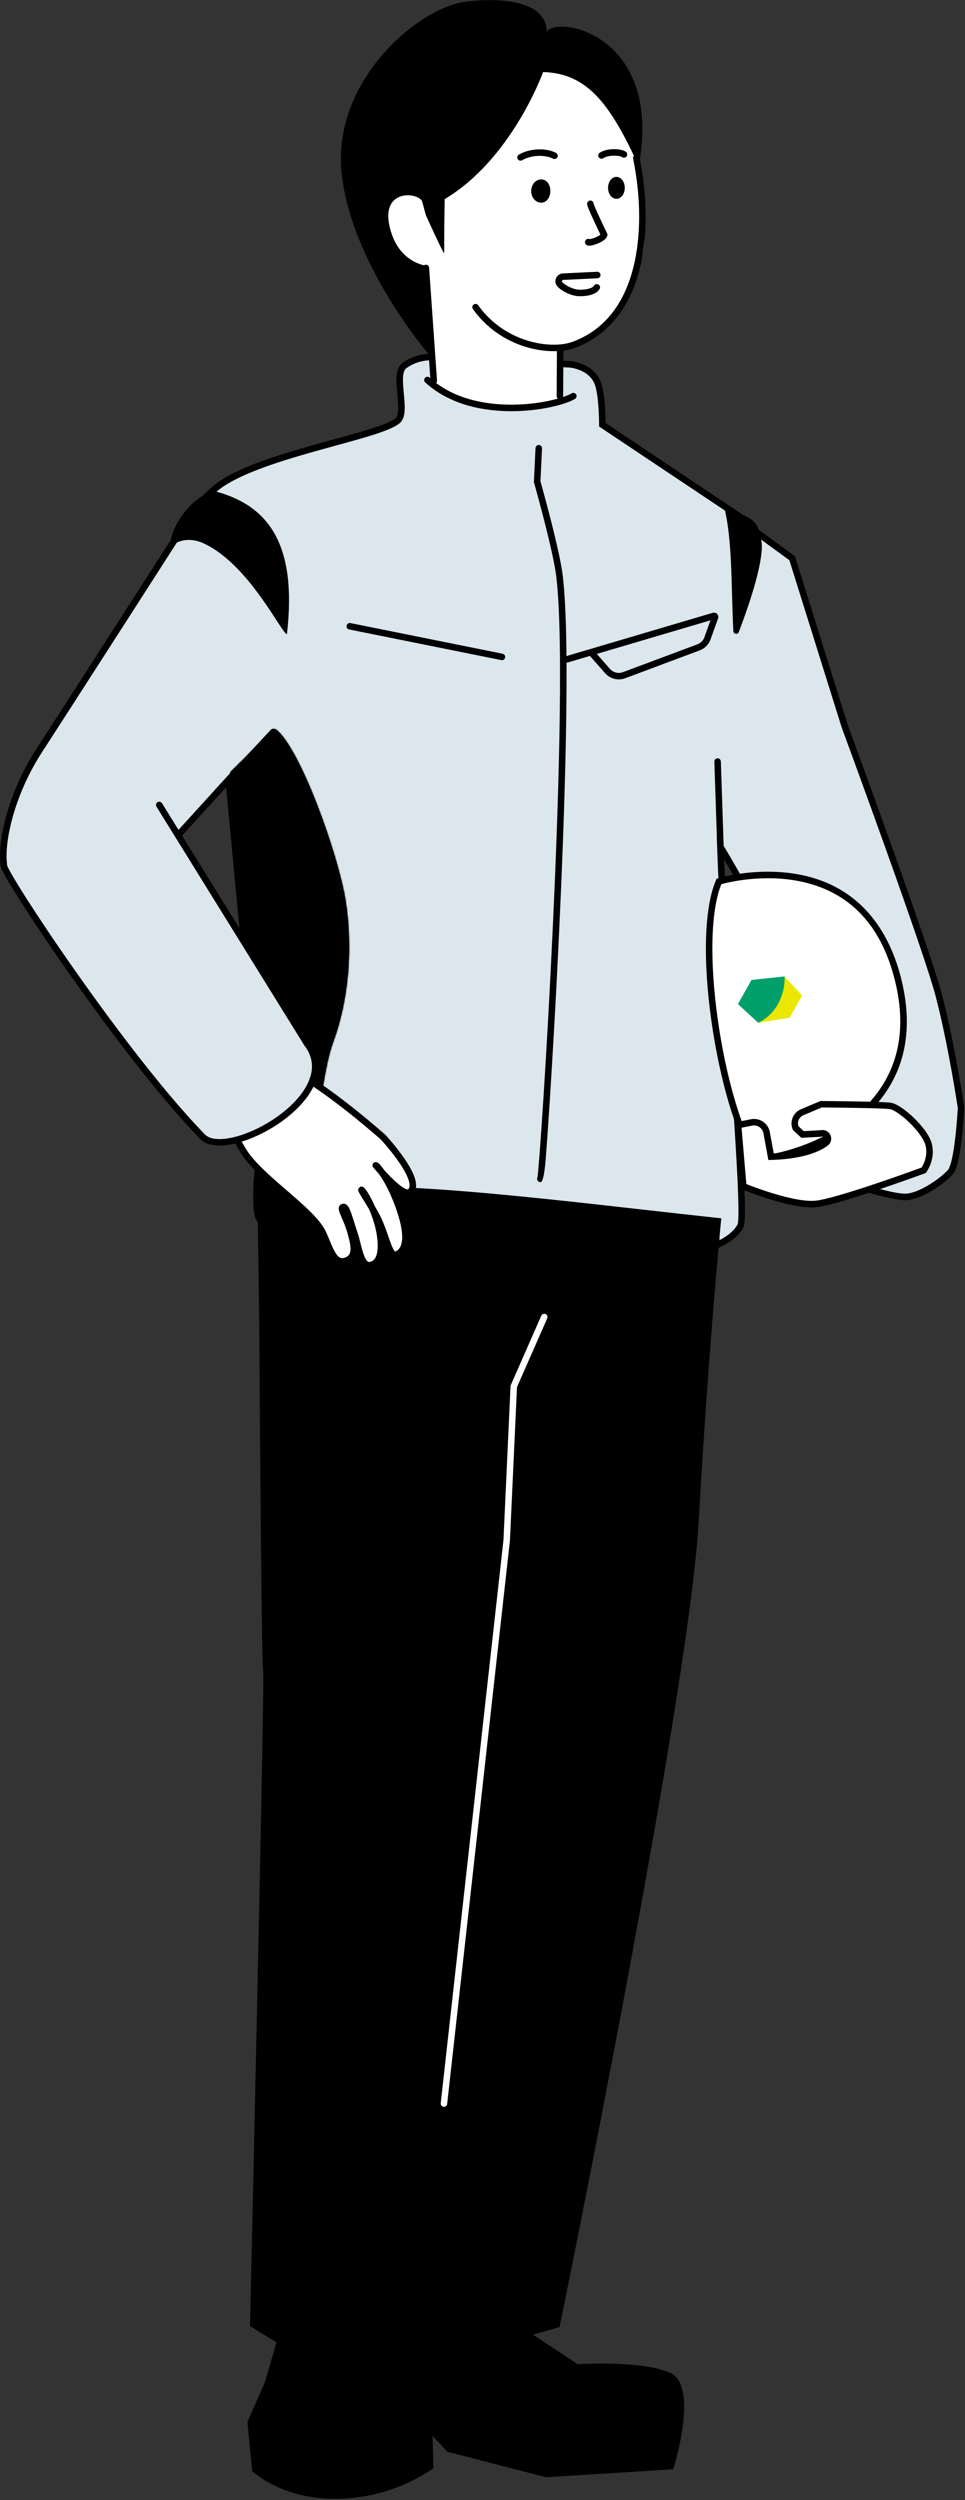
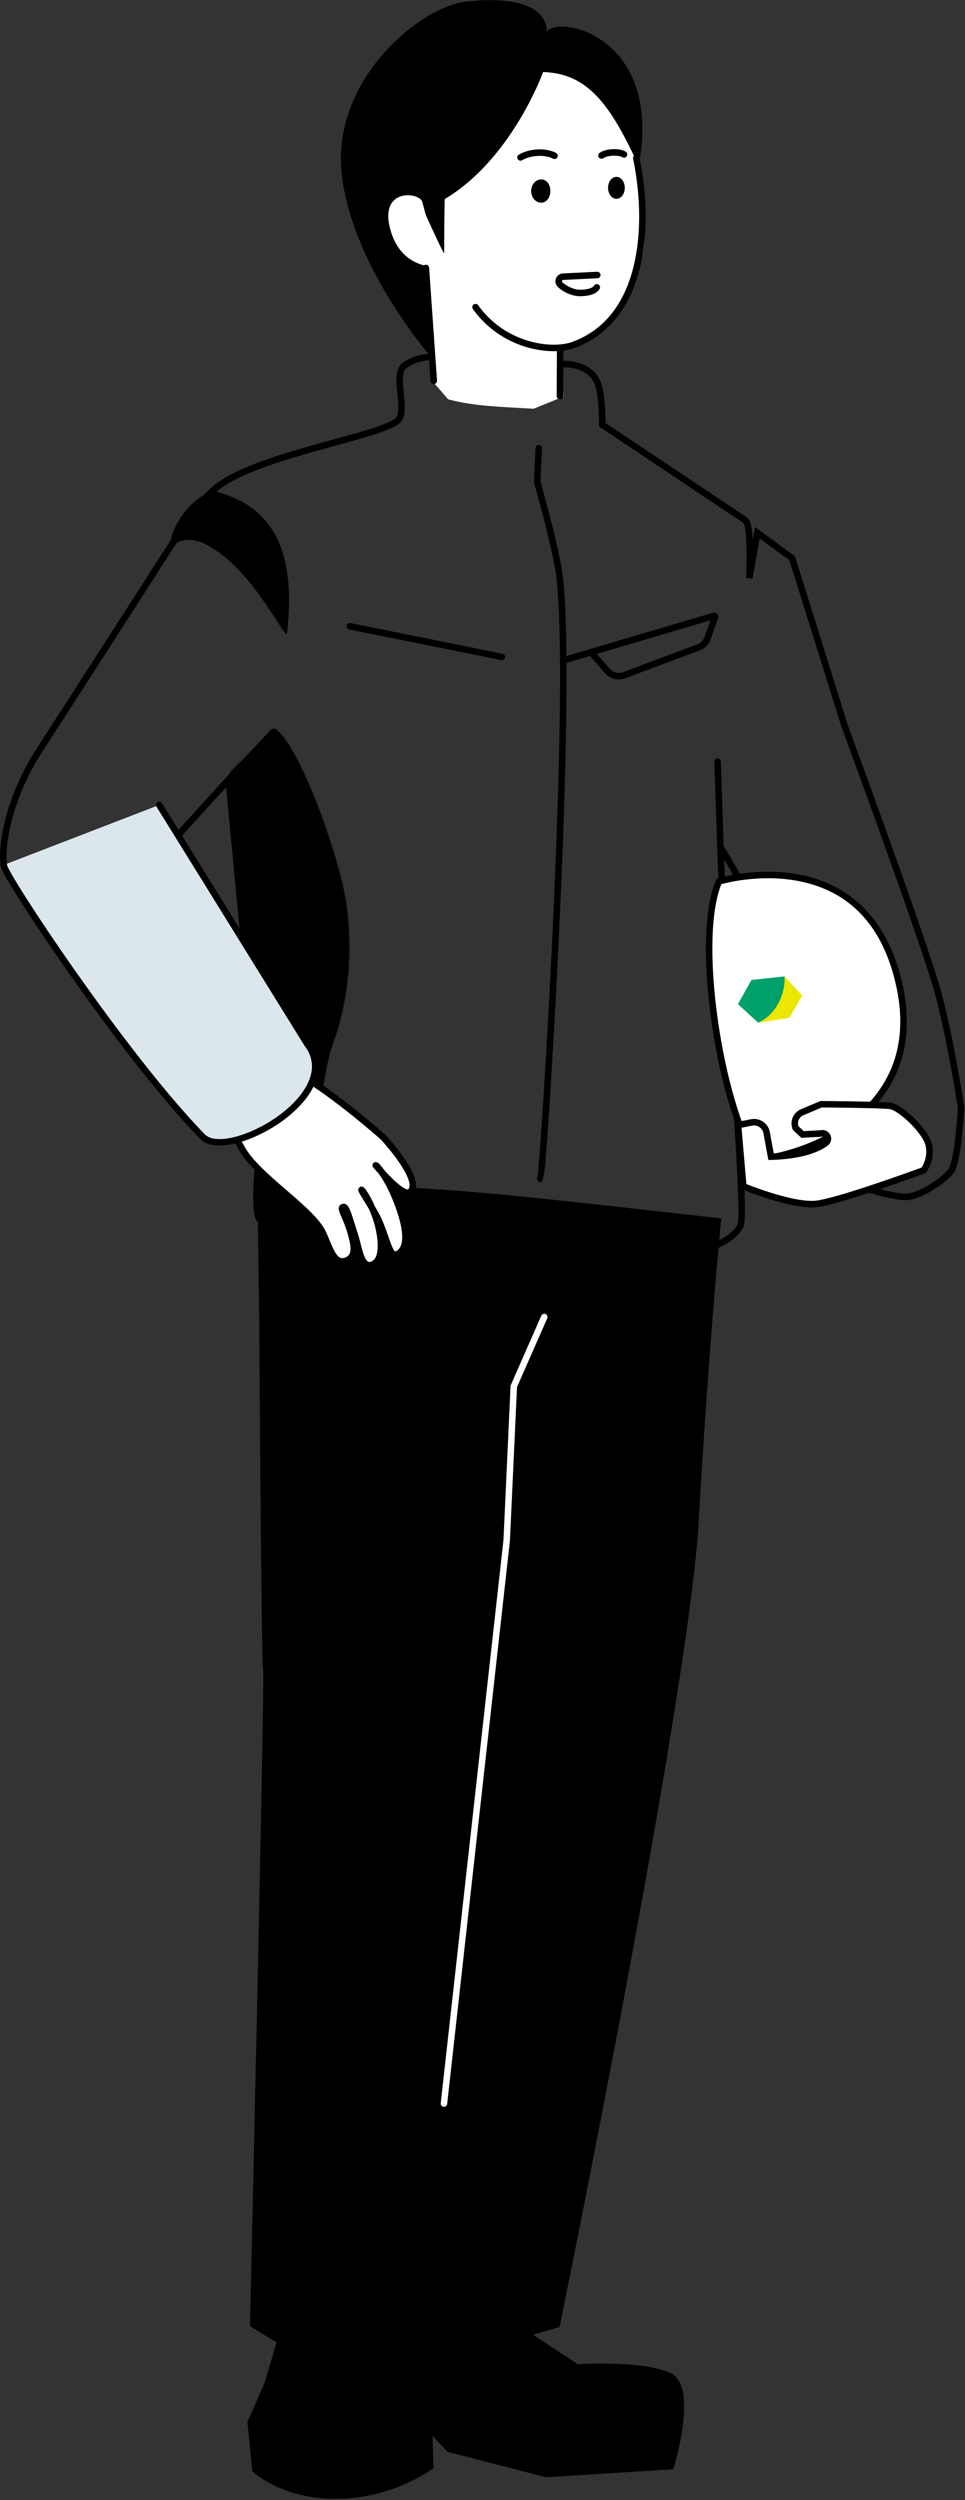
<svg xmlns="http://www.w3.org/2000/svg" width="725" height="1877" viewBox="0 0 725 1877" fill="none">
  <rect x="0" y="0" width="725" height="1877" fill="#333333" stroke="none" />
-   <path d="M2.854 648.98C1.69 639.852 3.219 626.353 7.635 611.12C12.051 595.898 19.365 578.942 29.794 562.944C39.048 548.75 66.137 506.656 90.921 468.111C115.705 429.566 138.161 394.569 138.161 394.569L138.606 394.889L139.051 395.208C140.489 390.005 143.946 384.848 148.02 380.135C152.093 375.422 156.772 371.132 160.674 367.663C175.12 354.781 206.214 344.888 235.413 336.661C264.625 328.434 291.942 321.895 298.856 315.711C302.645 312.322 301.721 303.684 300.91 295.069C300.1 286.465 299.404 277.885 303.638 274.633C307.814 271.426 312.412 269.783 315.961 268.939C319.51 268.094 322.02 268.06 322.02 268.06L375.034 270.776L428.047 273.492C428.047 273.492 432.304 273.777 437.119 275.865C441.934 277.953 447.308 281.833 449.556 289.021C451.051 293.802 451.793 301.265 452.169 307.541C452.546 313.817 452.546 318.894 452.546 318.894L506.039 354.598L559.532 390.302C561.335 390.964 562.442 395.722 562.966 403.39C563.503 411.058 563.457 421.647 563.001 433.936L566.002 416.957L569.003 399.978L582.079 409.517L595.156 419.057L614.896 482.123L634.636 545.189C634.636 545.189 649.881 586.507 666.324 632.378C682.766 678.249 700.407 728.649 705.211 746.815C710.003 764.981 714.225 786.193 717.238 802.864C720.25 819.535 722.065 831.664 722.065 831.664C722.065 831.664 721.528 842.139 720.262 853.424C718.984 864.709 716.975 876.805 714.009 880.057C711.042 883.309 705.747 887.61 699.837 891.262C693.926 894.913 687.388 897.903 681.922 898.53C676.456 899.147 664.977 896.419 654.867 893.533C644.758 890.646 636.006 887.599 636.006 887.599L633.769 842.504L631.533 797.41C631.533 797.41 614.063 765.391 594.049 729.163C574.035 692.945 551.464 652.529 541.275 635.744C542.541 678.568 547.573 747.294 551.658 806.538C555.743 865.771 558.87 915.521 556.325 920.37C553.781 925.22 549.114 928.894 545.086 931.347C541.058 933.801 537.658 935.056 537.658 935.056C537.658 935.056 538 932.945 538.114 930.606C538.228 928.266 538.114 925.711 537.213 924.798C531.747 919.366 505.183 916.274 471.179 914.266C437.187 912.257 395.755 911.333 360.588 910.215C310.199 908.606 269.269 910.352 240.742 912.303C212.204 914.243 196.07 916.399 195.271 915.601C192.966 913.284 192.327 903.893 192.806 891.878C193.297 879.863 194.917 865.223 197.131 852.374L184.454 718.836L171.776 585.298L152.823 606.111L133.87 626.924" fill="#DBE7ED" />
  <path d="M534.553 938.798L535.226 934.668C535.226 934.668 535.546 932.66 535.66 930.492C535.819 927.262 535.374 926.418 535.363 926.407C532.533 923.622 518.977 919.549 471.019 916.719C444.683 915.167 414.319 914.277 384.948 913.41C376.584 913.159 368.38 912.919 360.495 912.668C320.205 911.379 279.971 912.086 240.889 914.745C228.041 915.624 217.703 916.536 210.161 917.21C195.213 918.533 194.734 918.545 193.524 917.324C192.52 916.32 189.485 913.25 190.352 891.775C190.831 879.943 192.44 865.2 194.654 852.283L169.858 591.026L135.684 628.567C134.771 629.571 133.23 629.639 132.226 628.727C131.222 627.814 131.154 626.273 132.067 625.269L173.681 579.547L199.583 852.454L199.526 852.774C197.312 865.577 195.703 880.228 195.236 891.958C194.631 907.02 196 911.881 196.662 913.307C198.647 913.296 203.839 912.839 209.716 912.314C217.281 911.641 227.653 910.728 240.547 909.838C279.788 907.168 320.193 906.461 360.644 907.75C368.529 908.001 376.733 908.241 385.085 908.492C414.49 909.359 444.888 910.249 471.292 911.812C524.352 914.95 535.295 919.469 538.9 923.052C540.224 924.364 540.726 926.726 540.521 930.708C540.521 930.822 540.509 930.948 540.498 931.062C541.479 930.56 542.597 929.955 543.773 929.236C547.184 927.16 551.76 923.725 554.122 919.206C556.553 913.638 551.943 846.681 549.181 806.675L547.55 783.112C543.784 729.014 539.904 673.08 538.798 635.79L538.524 626.524L543.339 634.443C553.905 651.833 577.902 694.885 596.17 727.953C615.956 763.76 633.483 795.892 633.654 796.212L633.916 796.702L638.344 885.796C641.288 886.789 648.066 889.025 655.517 891.159C671.845 895.826 678.726 896.408 681.624 896.077C686.131 895.564 692.133 893.11 698.523 889.162C703.909 885.842 709.135 881.711 712.17 878.391C713.129 877.341 715.582 872.8 717.807 853.139C718.948 843.006 719.496 833.41 719.587 831.778C719.313 829.987 717.545 818.451 714.806 803.297C712.056 788.133 707.754 766.122 702.825 747.443C698.923 732.643 685.492 693.139 664.006 633.211C647.758 587.888 632.479 546.456 632.319 546.045L593.044 420.574L570.713 404.28L565.396 434.37L560.546 433.856C561.037 421.031 561.025 410.841 560.523 403.572C559.93 395.003 558.8 392.949 558.492 392.538L558.173 392.344L450.103 320.218V318.906C450.103 318.906 450.103 313.817 449.738 307.701C449.259 299.69 448.391 293.494 447.239 289.763C445.596 284.503 441.864 280.589 436.159 278.113C431.823 276.241 427.932 275.945 427.898 275.945L321.905 270.513C321.905 270.513 319.668 270.582 316.53 271.324C313.518 272.031 309.102 273.526 305.131 276.572C301.856 279.083 302.689 287.823 303.34 294.841L303.397 295.491C304.264 304.7 305.086 313.406 300.476 317.525C294.394 322.968 275.521 328.148 251.638 334.698C246.583 336.09 241.357 337.516 236.063 339.011C207.445 347.067 176.294 356.994 162.282 369.489C158.094 373.22 153.701 377.282 149.856 381.733C145.406 386.89 142.564 391.637 141.4 395.859L140.453 399.271L138.81 398.061C133.527 406.288 114.095 436.561 92.974 469.412C60.077 520.588 39.504 552.492 31.847 564.257C19.809 582.719 13.316 600.291 9.984 611.782C5.831 626.079 4.119 639.521 5.283 648.65C5.454 649.985 4.507 651.217 3.161 651.388C1.814 651.559 0.594 650.612 0.422 649.266C-0.821 639.498 0.947 625.338 5.283 610.424C10.201 593.491 17.96 576.603 27.751 561.587C35.407 549.834 55.969 517.93 88.866 466.764C113.65 428.219 136.106 393.234 136.106 393.234L137.509 391.044L137.829 391.283C139.495 387.278 142.245 383.068 146.159 378.538C150.187 373.871 154.728 369.683 159.03 365.838C173.749 352.715 204.113 342.925 234.739 334.31C240.034 332.815 245.271 331.378 250.337 329.997C271.755 324.12 291.975 318.575 297.212 313.897C299.985 311.42 299.209 303.205 298.524 295.97L298.467 295.309C297.657 286.659 296.733 276.858 302.142 272.704C306.809 269.121 311.921 267.398 315.401 266.577C319.166 265.687 321.871 265.641 321.985 265.63L428.183 271.072C428.411 271.084 432.953 271.415 438.099 273.64C445.071 276.664 449.841 281.73 451.906 288.314C453.207 292.467 454.12 298.892 454.622 307.415C454.884 311.865 454.964 315.677 454.987 317.594L560.717 388.157C563.399 389.423 564.768 393.862 565.419 403.242C565.464 403.96 565.51 404.714 565.555 405.489L567.278 395.722L597.243 417.596L636.963 544.493C637.077 544.79 652.356 586.233 668.616 631.591C683.632 673.479 702.585 727.36 707.56 746.222C712.536 765.061 716.872 787.197 719.633 802.453C722.623 818.964 724.46 831.196 724.471 831.322L724.505 831.562V831.801C724.482 831.904 723.946 842.482 722.668 853.71C720.306 874.648 717.602 879.714 715.788 881.711C712.467 885.34 706.842 889.801 701.102 893.35C696.15 896.408 688.847 900.208 682.183 900.961C677.334 901.509 667.92 899.797 654.182 895.883C644.118 893.008 635.274 889.938 635.194 889.904L633.643 889.356L629.113 798.071C626.83 793.884 610.354 763.714 591.903 730.327C576.076 701.697 555.959 665.56 544.035 645.181C545.45 682.014 549.01 733.168 552.456 782.781L554.088 806.344C559.782 888.991 560.843 916.959 558.481 921.477C556.165 925.904 552.08 929.921 546.34 933.413C542.152 935.969 538.626 937.269 538.478 937.326L534.553 938.764V938.798Z" fill="black" />
  <path d="M383.752 1741.77L408.924 1758.37L434.096 1774.96C434.096 1774.96 445.7 1774.15 460.135 1774.52C474.581 1774.9 491.856 1776.47 503.198 1781.26C514.552 1786.04 515.191 1804.17 513 1821.11C510.809 1838.06 505.777 1853.8 505.777 1853.8L457.99 1856.79L410.202 1859.78L373.163 1850.22L336.124 1840.66L309.241 1811.98L282.357 1783.31L291.315 1751.64L300.272 1719.98L342.001 1730.87L383.729 1741.75L383.752 1741.77Z" fill="black" />
  <path d="M310.154 1740.61L311.946 1767.49L313.737 1794.38L319.111 1803.94L324.486 1813.5L325.079 1833.22L325.673 1852.94C304.666 1867.59 279.334 1875.43 254.893 1875.99C230.451 1876.55 206.911 1869.81 189.476 1855.33L187.684 1836.81L185.893 1818.29L192.465 1803.36L199.038 1788.42L204.412 1769.9L209.786 1751.38L259.959 1746.01L310.131 1740.63L310.154 1740.61Z" fill="black" />
  <path d="M539.222 916.81C539.222 916.81 536.871 940.544 533.596 980.664C530.322 1020.78 526.122 1077.3 522.403 1142.87C518.694 1208.43 492.655 1358.98 467.552 1493.15C442.448 1627.31 418.258 1745.08 418.258 1745.08L383.855 1754.97L349.452 1764.85L326.665 1757.95L303.878 1751.06L275.523 1765.46L247.167 1779.86L218.732 1762.43L190.297 1744.99C190.297 1744.99 193.092 1623.45 195.717 1501.41C198.341 1379.37 200.806 1256.84 200.156 1254.87C199.505 1252.91 198.775 1189.43 198.216 1125.96C197.657 1062.48 197.257 999.012 197.257 997.038C197.257 995.064 196.926 971.422 196.596 948.281C196.265 925.14 195.934 902.479 195.934 902.479C223.114 891.513 274.359 891.376 336.102 895.838C397.844 900.299 470.074 909.371 539.222 916.822V916.81Z" fill="black" />
  <path d="M247.043 1782.67L187.811 1746.35L187.845 1744.95C187.879 1743.73 190.663 1622.01 193.265 1501.36C197.51 1304.31 198.046 1258.67 197.749 1255.35C197.418 1253.63 196.791 1242.69 195.764 1125.99C195.205 1062.31 194.805 998.727 194.805 997.05C194.805 995.372 194.566 977.663 194.155 948.327L193.47 900.847L195.022 900.219C219.441 890.372 264.33 888.204 336.285 893.407C381.38 896.671 433.047 902.49 483.014 908.127C501.591 910.227 520.806 912.383 539.497 914.403L541.905 914.665L541.665 917.073C541.642 917.312 539.28 941.252 536.051 980.892C533.061 1017.47 528.702 1075.3 524.869 1143.04C521.023 1210.91 492.896 1371.16 469.972 1493.63C445.143 1626.28 420.918 1744.43 420.678 1745.61L420.382 1747.06L349.453 1767.41L304.119 1753.71L247.054 1782.68L247.043 1782.67ZM192.763 1743.66L247.271 1777.07L303.651 1748.44L349.487 1762.29L416.182 1743.14C419.035 1729.2 441.834 1617.35 465.168 1492.7C497.997 1317.27 516.961 1196.24 519.985 1142.73C523.819 1074.95 528.189 1017.08 531.179 980.459C533.837 947.95 535.903 925.985 536.576 918.967C518.638 917.027 500.267 914.951 482.478 912.954C432.557 907.328 380.947 901.509 335.943 898.257C266.293 893.225 222.476 895.085 198.422 904.122L199.05 948.235C199.301 965.488 199.7 994.768 199.7 997.027C199.7 998.704 200.1 1062.26 200.659 1125.92C201.606 1233.53 202.245 1252.56 202.53 1254.31C202.861 1256.1 203.124 1270.98 198.16 1501.46C195.718 1615.09 193.094 1729.7 192.774 1743.63L192.763 1743.66Z" fill="black" />
  <path d="M172.998 579.787L180.278 672.304L187.558 764.821L192.339 808.604L197.12 852.386C197.12 852.386 196.275 864.31 195.42 877.341C194.564 890.372 193.719 904.498 193.719 908.914C193.719 913.33 203.43 914.426 213.14 914.426C222.851 914.426 232.561 913.319 232.561 913.319C232.561 913.319 234.102 888.387 237.08 859.586C240.058 830.786 244.474 798.129 250.213 782.69C255.953 767.252 259.764 749.759 261.407 731.502C263.05 713.245 262.525 694.224 259.593 675.704C256.957 659.056 248.399 630.256 238.198 603.966C227.985 577.676 216.13 553.896 206.853 547.278C206.853 547.278 199.299 554.352 191.3 561.952C183.29 569.551 174.823 577.687 172.986 579.798L172.998 579.787Z" fill="black" />
  <mask id="mask0_10086_2226" style="mask-type:luminance" maskUnits="userSpaceOnUse" x="172" y="547" width="91" height="368">
    <path d="M172.998 579.787L180.278 672.304L187.558 764.821L192.339 808.604L197.12 852.386C197.12 852.386 196.275 864.31 195.42 877.341C194.564 890.372 193.719 904.498 193.719 908.914C193.719 913.33 203.43 914.426 213.14 914.426C222.851 914.426 232.561 913.319 232.561 913.319C232.561 913.319 234.102 888.387 237.08 859.586C240.058 830.786 244.474 798.129 250.213 782.69C255.953 767.252 259.764 749.759 261.407 731.502C263.05 713.245 262.525 694.224 259.593 675.704C256.957 659.056 248.399 630.256 238.198 603.966C227.985 577.676 216.13 553.896 206.853 547.278C206.853 547.278 199.299 554.352 191.3 561.952C183.29 569.551 174.823 577.687 172.986 579.798L172.998 579.787Z" fill="white" />
  </mask>
  <g mask="url(#mask0_10086_2226)">
    <path d="M2.856 648.98C4.362 660.813 43.718 713.074 83.677 762.151C123.626 811.228 164.168 857.11 168.036 856.163C168.492 856.049 171.003 857.475 175.784 857.738C180.565 858 187.605 857.11 197.145 852.374C194.919 865.211 193.299 879.863 192.82 891.878C192.329 903.893 192.98 913.273 195.285 915.601C196.083 916.399 212.218 914.254 240.756 912.303C269.294 910.352 310.224 908.617 360.601 910.215C395.769 911.333 437.189 912.257 471.193 914.266C505.197 916.274 531.761 919.355 537.226 924.798C538.139 925.699 538.253 928.266 538.128 930.606C538.002 932.945 537.671 935.056 537.671 935.056C537.671 935.056 541.072 933.812 545.1 931.347C549.128 928.883 553.806 925.22 556.339 920.37C558.884 915.521 555.757 865.771 551.672 806.538C547.587 747.306 542.555 678.568 541.288 635.744C551.49 652.529 574.048 692.945 594.062 729.163C614.077 765.38 631.546 797.41 631.546 797.41L633.783 842.504L636.019 887.599C636.019 887.599 644.76 890.646 654.881 893.533C664.991 896.419 676.47 899.158 681.936 898.53C687.401 897.914 693.939 894.913 699.85 891.262C705.761 887.61 711.055 883.297 714.022 880.057C716.989 876.805 719.009 864.709 720.275 853.424C721.553 842.139 722.078 831.664 722.078 831.664C722.078 831.664 720.264 819.535 717.251 802.864C714.239 786.193 710.017 764.981 705.225 746.815C700.432 728.649 682.78 678.249 666.337 632.378C649.895 586.519 634.65 545.189 634.65 545.189L614.944 488.057L595.238 430.924L584.078 425.013L572.919 419.102L567.978 426.519L563.037 433.936C563.505 421.647 563.539 411.058 563.003 403.39C562.467 395.722 561.371 390.952 559.568 390.302L506.075 354.598L452.582 318.894C452.582 318.894 452.582 313.817 452.206 307.541C451.829 301.265 451.088 293.802 449.593 289.021C447.345 281.821 441.971 277.942 437.155 275.865C432.34 273.788 428.084 273.492 428.084 273.492L375.07 270.776L322.056 268.06C322.056 268.06 319.546 268.094 315.997 268.939C312.449 269.783 307.85 271.415 303.674 274.633C299.429 277.885 300.137 286.465 300.947 295.069C301.757 303.673 302.681 312.322 298.893 315.711C291.978 321.895 263.109 328.491 232.358 336.775C201.606 345.047 168.972 355.009 154.514 367.891C150.623 371.36 147.486 375.594 144.964 380.249C142.442 384.916 140.525 390.005 139.087 395.208L138.642 394.889L138.197 394.569C138.197 394.569 115.73 429.566 90.957 468.111C66.174 506.656 39.085 548.75 29.831 562.944C19.401 578.953 12.087 595.898 7.671 611.12C3.255 626.342 1.738 639.852 2.89 648.98H2.856Z" fill="black" />
    <path d="M534.557 938.798L535.23 934.668C535.23 934.668 535.549 932.66 535.664 930.492C535.823 927.262 535.378 926.418 535.367 926.407C532.537 923.622 518.981 919.549 471.023 916.719C444.687 915.167 414.323 914.277 384.952 913.41C376.588 913.159 368.384 912.919 360.499 912.668C320.209 911.379 279.975 912.086 240.893 914.745C228.045 915.624 217.707 916.536 210.165 917.21C195.217 918.533 194.737 918.545 193.528 917.324C192.524 916.32 189.489 913.25 190.356 891.775C190.789 881.209 192.113 868.338 193.973 856.505C187.355 859.255 181.193 860.499 175.636 860.179C172.019 859.974 169.589 859.175 168.276 858.742C168.174 858.707 168.082 858.673 168.002 858.65C165.971 858.844 161.681 856.562 137.548 829.542C121.858 811.958 101.524 787.962 81.761 763.691C63.196 740.881 2.446 665.206 0.426 649.288C-0.817 639.521 0.951 625.36 5.287 610.447C10.205 593.513 17.964 576.626 27.755 561.609C37.362 546.867 66.288 501.909 88.87 466.787C113.654 428.242 136.11 393.257 136.11 393.257L137.513 391.066L137.696 391.203C139.111 386.776 140.811 382.714 142.774 379.097C145.581 373.916 148.97 369.535 152.849 366.077C167.58 352.944 199.439 343.108 231.685 334.424C237.265 332.918 242.776 331.48 248.116 330.077C270.686 324.155 292.002 318.563 297.228 313.897C300 311.42 299.224 303.205 298.54 295.97L298.483 295.309C297.673 286.659 296.748 276.858 302.157 272.704C306.824 269.121 311.936 267.398 315.416 266.577C319.182 265.687 321.886 265.641 322 265.63L428.199 271.072C428.427 271.084 432.968 271.415 438.114 273.64C445.086 276.664 449.856 281.73 451.921 288.314C453.222 292.467 454.135 298.892 454.637 307.415C454.899 311.865 454.979 315.677 455.002 317.594L560.733 388.157C563.414 389.423 564.783 393.862 565.434 403.242C565.833 408.97 565.925 416.432 565.731 425.492L572.109 415.93L597.247 429.235L636.967 544.414C637.104 544.779 652.383 586.222 668.643 631.568C683.659 673.456 702.612 727.337 707.587 746.199C712.562 765.038 716.898 787.174 719.66 802.43C722.649 818.941 724.486 831.174 724.498 831.299L724.532 831.539V831.778C724.509 831.881 723.973 842.459 722.695 853.687C720.333 874.625 717.629 879.691 715.814 881.688C712.494 885.317 706.868 889.778 701.129 893.327C696.177 896.385 688.874 900.185 682.21 900.938C677.361 901.486 667.947 899.774 654.208 895.86C644.144 892.985 635.301 889.915 635.221 889.881L633.669 889.333L629.139 798.049C626.857 793.861 610.38 763.691 591.929 730.304C576.103 701.675 555.986 665.537 544.062 645.158C545.477 681.991 549.037 733.145 552.483 782.758L554.115 806.321C559.808 888.968 560.87 916.936 558.508 921.454C556.191 925.882 552.106 929.898 546.367 933.39C542.179 935.946 538.653 937.247 538.505 937.304L534.58 938.741L534.557 938.798ZM321.372 907.157C334.438 907.157 347.548 907.362 360.659 907.784C368.544 908.035 376.748 908.275 385.101 908.526C414.506 909.393 444.904 910.283 471.308 911.847C524.367 914.984 535.31 919.503 538.916 923.086C540.239 924.398 540.741 926.76 540.536 930.743C540.536 930.857 540.525 930.982 540.513 931.096C541.494 930.594 542.613 929.989 543.788 929.271C547.2 927.194 551.775 923.759 554.137 919.241C556.568 913.672 551.958 846.715 549.197 806.709L547.565 783.146C543.799 729.049 539.92 673.114 538.813 635.824L538.539 626.559L543.354 634.478C553.921 651.867 577.917 694.919 596.185 727.987C615.971 763.794 633.498 795.926 633.669 796.246L633.932 796.736L638.359 885.83C641.303 886.823 648.081 889.06 655.532 891.193C671.861 895.86 678.741 896.442 681.64 896.111C686.147 895.598 692.149 893.145 698.539 889.197C703.924 885.876 709.15 881.745 712.186 878.425C713.144 877.375 715.597 872.834 717.823 853.173C718.964 843.041 719.511 833.444 719.603 831.813C719.329 830.021 717.56 818.485 714.822 803.332C712.072 788.167 707.77 766.156 702.84 747.477C698.938 732.677 685.508 693.174 664.022 633.245C647.773 587.922 632.494 546.49 632.334 546.08L593.23 432.67L573.707 422.332L560.242 442.528L560.573 433.868C561.064 421.042 561.052 410.852 560.55 403.584C559.957 395.015 558.827 392.961 558.519 392.55L558.2 392.356L450.13 320.229V318.917C450.13 318.917 450.13 313.828 449.765 307.712C449.285 299.702 448.418 293.506 447.266 289.774C445.623 284.514 441.891 280.6 436.186 278.124C431.85 276.253 427.959 275.956 427.925 275.956L321.932 270.525C321.932 270.525 319.695 270.593 316.557 271.335C313.545 272.042 309.129 273.537 305.158 276.584C301.883 279.094 302.716 287.835 303.366 294.852L303.424 295.503C304.291 304.711 305.112 313.417 300.502 317.537C294.409 322.991 274.532 328.205 249.371 334.801C244.043 336.193 238.543 337.642 232.974 339.137C202.839 347.25 170.136 357.223 156.124 369.717C152.667 372.798 149.62 376.735 147.087 381.413C144.816 385.601 142.911 390.462 141.427 395.859L140.48 399.271L138.837 398.061C133.554 406.288 114.122 436.561 93.001 469.412C70.419 504.534 41.482 549.503 31.874 564.257C19.836 582.719 13.343 600.291 10.011 611.782C5.858 626.079 4.146 639.521 5.31 648.65C6.531 658.234 38.047 702.177 85.595 760.588C128.636 813.453 162.731 851.074 168.162 853.698C168.71 853.698 169.235 853.881 169.851 854.086C171.015 854.474 172.966 855.124 175.933 855.284C181.798 855.615 188.576 853.892 196.061 850.172L200.386 848.027L199.564 852.785C197.351 865.588 195.742 880.239 195.274 891.969C194.669 907.031 196.038 911.892 196.7 913.319C198.686 913.307 203.877 912.851 209.754 912.326C217.319 911.653 227.691 910.74 240.585 909.85C267.104 908.047 294.158 907.134 321.395 907.134L321.372 907.157Z" fill="black" />
  </g>
-   <path d="M544.174 381.128C555.504 385.065 561.906 387.78 565.671 391.009C569.437 394.239 570.555 397.981 571.308 403.96C571.308 403.96 573.122 406.117 571.993 416.01C570.874 425.903 566.812 443.532 555.082 474.455C554.671 475.539 553.667 475.95 552.754 475.802C551.841 475.653 551.008 474.957 550.951 473.805C550.073 455.799 549.913 438.74 549.194 423.13C548.475 407.521 547.22 393.349 544.162 381.116L544.174 381.128Z" fill="black" />
  <path d="M567.29 869.445C568.751 871.75 601.99 867.459 631.806 848.552C661.622 829.645 688.014 796.132 675.759 739.98C663.516 683.828 629.615 664.271 598.772 658.736C567.929 653.214 540.156 661.726 540.156 661.726C530.696 683.463 531.039 725.238 536.961 766.658C542.883 808.079 554.396 849.134 567.279 869.433L567.29 869.445Z" fill="white" />
  <path d="M570.897 872.423C568.136 872.423 565.99 871.966 565.226 870.757C552.617 850.88 540.864 811.136 534.554 767.023C527.913 720.605 529.168 680.873 537.932 660.767L538.377 659.729L539.449 659.398C540.602 659.044 568.158 650.783 599.218 656.34C651.524 665.708 671.014 706.718 678.157 739.466C691.233 799.441 660.881 833.022 633.119 850.629C615.843 861.583 598.397 867.048 589.531 869.331C585.126 870.46 576.659 872.434 570.897 872.434V872.423ZM568.969 867.516C573.83 868.189 603.029 863.899 630.495 846.486C656.944 829.713 685.847 797.718 673.376 740.505C663.448 694.988 638.208 668.298 598.351 661.155C571.844 656.409 547.334 662.319 541.96 663.768C533.961 683.417 532.991 721.575 539.392 766.327C545.451 808.683 557.033 848.255 568.969 867.528V867.516Z" fill="black" />
  <path d="M421.145 248.902L422.229 273.332L423.313 297.762L412.119 302.315L400.925 306.868C389.766 306.183 378.709 305.761 367.937 304.837C357.165 303.912 346.691 302.486 336.683 299.793L330.967 293.175L325.25 286.557L325.878 253.569L326.505 220.581L373.825 234.73L421.145 248.879V248.902Z" fill="white" />
  <path d="M303.078 217.842C280.348 138.276 290.675 93.079 314.181 67.245C337.687 41.411 374.372 34.953 404.336 32.888C434.3 30.822 453.481 49.285 465.577 76.294C477.672 103.302 482.693 138.869 484.324 171.002C485.249 189.042 479.749 208.212 469.605 224.609C459.461 241.006 444.672 254.607 426.997 261.533C426.997 261.533 403.765 269.726 376.654 268.357C349.542 266.988 318.562 256.068 303.067 217.842H303.078Z" fill="white" />
  <path d="M697.67 859.13C696.277 853.767 690.88 846.784 684.935 841.01C678.99 835.236 672.452 830.706 668.778 830.227C665.104 829.747 652.141 829.439 640.092 829.245C628.042 829.051 616.917 828.983 616.917 828.983L609.785 831.984L602.653 834.985C600.326 835.966 598.625 837.792 597.758 839.96C596.891 842.128 596.834 844.627 597.827 846.943L600.394 849.317L602.961 851.69L609.911 851.313L616.86 850.937C618.993 850.344 620.785 851.439 621.584 853.025C622.382 854.611 622.223 856.688 620.465 858.034C616.791 860.841 611.519 863.272 604.662 865.098C597.804 866.912 589.349 868.11 579.296 868.407L577.641 859.392L575.987 850.378C575.496 847.731 573.979 845.54 571.913 844.136C569.848 842.733 567.246 842.128 564.61 842.664L559.567 843.668L554.523 844.672L556.497 867.653L558.471 890.634C558.471 890.634 567.771 894.468 579.319 898.04C590.866 901.6 604.662 904.886 613.63 903.768C622.599 902.661 642.693 896.351 660.551 890.326C678.397 884.302 694.007 878.551 694.007 878.551C694.007 878.551 695.627 876.371 696.905 872.857C698.172 869.342 699.096 864.481 697.704 859.118L697.67 859.13Z" fill="white" />
  <path d="M609.715 906.461C602.093 906.461 591.641 904.43 578.576 900.402C567.051 896.853 557.603 892.962 557.512 892.928L556.131 892.357L551.875 842.721L564.107 840.279C567.314 839.64 570.566 840.291 573.27 842.128C575.974 843.965 577.788 846.738 578.37 849.956L581.303 865.908C589.884 865.531 597.517 864.47 604.021 862.758C610.354 861.081 615.386 858.844 618.969 856.117C619.894 855.421 619.574 854.52 619.392 854.166C619.243 853.881 618.673 852.979 617.509 853.322L616.984 853.413L602.059 854.223L595.783 848.427L595.578 847.947C594.357 845.106 594.322 841.957 595.486 839.093C596.65 836.229 598.852 833.981 601.705 832.783L616.436 826.575H616.938C616.938 826.575 628.075 826.655 640.125 826.849C656.191 827.1 665.935 827.442 669.085 827.842C673.946 828.469 681.34 834.163 686.634 839.287C690.012 842.55 698.068 850.96 700.042 858.548C701.308 863.42 701.012 868.669 699.175 873.735C697.794 877.546 696.014 879.954 695.945 880.057L695.512 880.639L694.827 880.89C694.667 880.947 678.989 886.721 661.303 892.688C637.466 900.744 621.514 905.297 613.903 906.244C612.614 906.404 611.21 906.484 609.704 906.484L609.715 906.461ZM560.752 888.946C563.742 890.132 571.262 893.019 580.014 895.712C594.79 900.265 606.304 902.216 613.31 901.36C620.487 900.47 636.553 895.86 659.74 888.021C675.178 882.807 689.076 877.752 692.385 876.542C692.887 875.743 693.8 874.157 694.565 872.035C696.082 867.836 696.333 863.705 695.295 859.746C694.154 855.387 689.533 848.883 683.222 842.767C676.502 836.263 670.853 832.965 668.457 832.657C666.415 832.395 659.831 832.018 640.045 831.699C629.513 831.527 619.688 831.448 617.395 831.436L603.588 837.256C601.945 837.952 600.678 839.241 600.005 840.884C599.4 842.39 599.355 844.022 599.891 845.54L603.85 849.202L616.47 848.518C619.403 847.833 622.358 849.214 623.75 851.93C625.188 854.759 624.446 858.069 621.936 859.985C617.84 863.112 612.237 865.622 605.277 867.459C597.894 869.411 589.176 870.552 579.363 870.848L577.264 870.905L573.567 850.811C573.213 848.894 572.14 847.24 570.52 846.156C568.911 845.06 566.971 844.672 565.066 845.06L557.112 846.646L560.741 888.934L560.752 888.946Z" fill="black" />
  <path d="M410.784 23.805C414.995 17.461 436.858 18.157 455.366 32.682C473.874 47.208 489.027 75.575 479.83 124.572C469.047 101.077 459.405 83.722 448.303 72.106C437.2 60.49 424.637 54.614 408.035 54.066C408.035 54.066 400.823 74.263 385.693 97.38C370.562 120.498 347.513 146.549 315.825 158.267L319.249 212.445L322.672 266.623C322.672 266.623 307.872 249.518 292.217 223.81C276.561 198.102 260.039 163.779 256.593 129.33C253.147 94.893 267.616 63.89 287.424 40.989C307.21 18.077 332.359 3.266 350.263 1.2C368.177 -0.865 383.308 -0.032 393.954 3.722C404.6 7.476 410.784 14.163 410.784 23.805Z" fill="black" />
  <path d="M335.108 127.949C334.423 132.08 334.069 146.891 333.898 161.017C333.727 175.144 333.727 188.574 333.727 189.955C333.727 191.335 328.216 179.617 322.704 167.567C317.193 155.517 311.682 143.114 311.682 143.114L323.389 135.538L335.096 127.961L335.108 127.949Z" fill="black" />
  <path d="M317.205 151.364C315.847 147.678 307.437 145.099 300.637 147.564C293.836 150.029 288.667 157.56 293.779 174.094C298.354 188.882 307.483 195.432 315.459 198.273C323.435 201.114 330.281 200.27 330.281 200.27L323.743 175.817L317.205 151.364Z" fill="white" />
  <path d="M399.064 143.445C399.064 145.864 399.909 148.043 401.267 149.629C402.625 151.215 404.496 152.185 406.573 152.185C408.649 152.185 410.372 151.17 411.57 149.561C412.769 147.952 413.465 145.727 413.465 143.308C413.465 140.889 412.78 138.744 411.57 137.192C410.361 135.64 408.638 134.693 406.573 134.693C404.507 134.693 402.625 135.674 401.267 137.249C399.909 138.824 399.064 141.014 399.064 143.433V143.445Z" fill="black" />
  <path d="M456.826 141.026C456.826 143.308 457.534 145.362 458.663 146.857C459.793 148.352 461.379 149.276 463.113 149.276C464.848 149.276 466.422 148.352 467.564 146.857C468.705 145.362 469.401 143.297 469.401 141.026C469.401 138.744 468.693 136.69 467.564 135.195C466.434 133.7 464.848 132.776 463.113 132.776C461.379 132.776 459.804 133.7 458.663 135.195C457.522 136.69 456.826 138.755 456.826 141.026Z" fill="black" />
  <path d="M451.884 119.175C451.108 119.175 450.343 118.798 449.864 118.113C449.1 116.995 449.385 115.477 450.503 114.713C452.831 113.116 456.482 112.123 460.533 111.986C462.427 111.917 467.14 111.974 470.129 113.891C471.271 114.622 471.601 116.128 470.871 117.269C470.141 118.41 468.623 118.741 467.494 118.011C466.478 117.36 464.002 116.755 460.704 116.881C457.646 116.984 454.805 117.703 453.276 118.752C452.854 119.038 452.375 119.186 451.895 119.186L451.884 119.175Z" fill="black" />
  <path d="M391.055 120.635C390.211 120.635 389.401 120.202 388.945 119.426C388.26 118.262 388.659 116.767 389.823 116.082C393.76 113.789 398.792 112.397 403.995 112.157C409.164 111.929 414.036 112.853 417.722 114.77C418.92 115.398 419.388 116.87 418.76 118.068C418.133 119.266 416.661 119.734 415.463 119.106C412.564 117.6 408.468 116.858 404.212 117.041C399.796 117.235 395.551 118.399 392.288 120.304C391.9 120.532 391.478 120.635 391.055 120.635Z" fill="black" />
-   <path d="M442.757 184.443C440.691 184.443 440.121 183.508 439.836 183.04C439.128 181.887 439.493 180.381 440.646 179.674C441.365 179.229 442.232 179.206 442.962 179.537C443.624 179.468 445.141 179.137 447.036 178.373C449.169 177.517 450.47 176.673 451.098 176.136C450.151 174.174 448.211 170.112 446.305 165.992C440.44 153.338 440.669 152.984 441.524 151.672C442.255 150.542 443.772 150.212 444.902 150.953C445.621 151.421 446.02 152.197 446.02 152.996C446.203 153.635 447.036 155.928 450.744 163.927C453.38 169.621 456.084 175.201 456.096 175.212L456.461 175.954L456.301 176.764C455.719 179.628 451.931 181.693 448.861 182.914C446.02 184.044 444.092 184.432 442.779 184.432L442.757 184.443Z" fill="black" />
  <path d="M436.138 222.395C435.738 222.395 435.35 222.395 434.951 222.372C432.201 222.281 428.972 221.425 425.857 219.964C422.97 218.607 420.403 216.827 418.805 215.081C417.253 213.381 416.854 210.996 417.744 208.873C418.634 206.751 420.619 205.382 422.913 205.279L448.598 204.024C449.933 203.944 451.097 204.994 451.166 206.352C451.234 207.698 450.184 208.85 448.838 208.908L423.141 210.163C422.559 210.186 422.331 210.596 422.262 210.767C422.171 210.984 422.08 211.395 422.422 211.783C423.575 213.05 425.64 214.453 427.934 215.526C430.467 216.712 433.011 217.408 435.111 217.477C437.712 217.568 440.268 217.317 442.277 216.769C444.285 216.222 445.711 215.412 446.27 214.465C446.966 213.312 448.473 212.924 449.625 213.62C450.778 214.316 451.154 215.822 450.47 216.975C449.214 219.063 446.887 220.581 443.555 221.482C441.398 222.064 438.796 222.372 436.126 222.372L436.138 222.395Z" fill="black" />
  <path d="M416.156 263.667C409.458 263.667 402.19 262.595 395.172 260.484C383.807 257.049 367.661 249.324 355.292 232.014C354.505 230.919 354.756 229.39 355.863 228.602C356.97 227.815 358.487 228.078 359.274 229.173C370.833 245.353 385.941 252.588 396.587 255.794C411.09 260.176 423.391 259.114 430.054 256.65C453.264 248.08 468.679 229.23 475.868 200.601C481.71 177.312 481.63 148.363 475.651 119.083C475.377 117.76 476.233 116.47 477.557 116.197C478.869 115.923 480.17 116.778 480.444 118.102C486.571 148.089 486.64 177.802 480.615 201.788C473.118 231.649 456.219 252.211 431.755 261.237C427.362 262.857 421.976 263.667 416.156 263.667Z" fill="black" />
  <path d="M420.655 299.816H420.643C419.297 299.816 418.202 298.709 418.213 297.351L418.407 261.784C418.407 260.438 419.48 259.342 420.86 259.354C422.207 259.354 423.302 260.461 423.291 261.819L423.097 297.385C423.097 298.732 422.001 299.816 420.655 299.816Z" fill="black" />
  <path d="M325.889 288.36C324.611 288.36 323.538 287.378 323.447 286.089L317.514 201.354C317.422 200.007 318.438 198.832 319.784 198.741C321.131 198.65 322.306 199.665 322.397 201.012L328.331 285.747C328.422 287.093 327.406 288.268 326.06 288.36C326.003 288.36 325.946 288.36 325.889 288.36Z" fill="black" />
-   <path d="M384.118 308.705C365.313 308.705 338.943 304.939 319.488 287.105C318.496 286.192 318.427 284.64 319.34 283.647C320.253 282.643 321.805 282.586 322.797 283.499C341.1 300.261 366.192 303.81 384.129 303.81C384.232 303.81 384.323 303.81 384.426 303.81C405.73 303.764 423.895 298.698 429.464 295.297C430.616 294.59 432.122 294.955 432.83 296.108C433.537 297.26 433.172 298.766 432.02 299.474C425.801 303.273 406.928 308.659 384.438 308.705H384.129H384.118Z" fill="black" />
  <path d="M406.026 887.508C404.93 887.508 403.755 886.743 403.538 885.237C403.458 884.678 403.572 884.13 403.835 883.674C405.124 874.979 410.795 793.325 415.348 695.547C418.943 618.663 424.032 482.237 417.87 432.396C416.854 424.237 413.659 409.54 408.627 389.891C404.805 375 401.256 362.403 401.222 362.278L401.119 361.89L402.329 336.398C402.397 335.052 403.584 333.991 404.885 334.071C406.231 334.139 407.281 335.28 407.212 336.627L406.037 361.319C406.665 363.556 409.917 375.172 413.374 388.659C418.532 408.787 421.681 423.302 422.731 431.78C428.95 481.975 423.849 618.72 420.243 695.764C417.436 756.012 414.458 804.598 412.929 828.196C411.845 845.026 410.841 859.404 410.019 869.764C409.091 881.494 407.794 887.401 406.128 887.485C406.128 887.485 406.06 887.485 406.014 887.485L406.026 887.508Z" fill="black" />
  <path d="M163.093 369.215C154.284 369.056 145.144 376.142 138.389 384.871C131.634 393.6 127.264 403.983 128.006 410.408C128.006 410.408 130.47 407.954 134.932 406.471C139.393 404.988 145.852 404.463 153.839 408.319C170.909 416.558 185.515 433.708 196.264 448.69C207.013 463.672 213.905 476.452 215.582 475.984C219.462 442.357 215.993 418.372 206.727 401.45C197.462 384.517 182.4 374.647 163.093 369.238V369.215Z" fill="black" />
  <path d="M333.545 1581.7C333.454 1581.7 333.363 1581.7 333.271 1581.68C331.925 1581.54 330.966 1580.33 331.115 1578.98L378.252 1156.19L383.581 1040.25L406.664 987.773C407.212 986.529 408.65 985.97 409.882 986.518C411.115 987.065 411.685 988.503 411.137 989.736L388.419 1041.38L383.113 1156.57L335.953 1579.52C335.816 1580.77 334.755 1581.7 333.522 1581.7H333.545Z" fill="white" />
  <path d="M589.417 733.065L596.069 740.265L602.722 747.465L597.918 755.806L593.114 764.147L581.372 765.985L569.631 767.822C576.671 763.554 580.87 757.598 583.689 751.345C586.507 745.092 587.922 738.542 589.428 733.076L589.417 733.065Z" fill="#ECE700" />
  <path d="M569.62 767.811L562.009 760.828L554.398 753.844L559.488 744.773L564.577 735.701L576.991 734.378L589.406 733.054C589.794 738.839 588.493 745.868 585.276 752.27C582.058 758.671 576.923 764.479 569.609 767.8L569.62 767.811Z" fill="#00A06A" />
  <path d="M539.129 571.731L540.202 603.737L541.263 635.744" fill="#DBE7ED" />
  <path d="M541.265 638.186C539.952 638.186 538.868 637.147 538.823 635.824L536.689 571.81C536.643 570.464 537.704 569.334 539.051 569.289C540.409 569.3 541.527 570.304 541.573 571.651L543.706 635.664C543.752 637.011 542.691 638.14 541.344 638.186H541.265Z" fill="black" />
  <path d="M262.799 470.165L319.955 481.667L377.11 493.169" fill="white" />
  <path d="M377.11 495.622C376.951 495.622 376.791 495.611 376.62 495.576L262.32 472.573C260.996 472.31 260.14 471.021 260.403 469.697C260.665 468.374 261.966 467.518 263.278 467.78L377.578 490.784C378.902 491.046 379.758 492.336 379.495 493.659C379.256 494.823 378.24 495.622 377.099 495.622H377.11Z" fill="black" />
  <path d="M282.3 874.876C282.3 874.876 287.332 881.004 293.049 886.561C298.777 892.129 305.201 897.127 307.997 894.902C313.2 890.748 308.134 880.433 301.766 871.156C295.399 861.88 287.731 853.641 287.731 853.641C268.059 836.468 251.662 823.951 239.088 815.347C226.513 806.744 217.75 802.054 213.357 800.525C210.995 799.715 206.625 800.011 201.376 801.095C196.116 802.179 189.977 804.028 184.089 806.321C179 808.307 174.105 810.612 170.122 813.019C166.14 815.427 163.07 817.949 161.656 820.356C160.526 822.228 165.512 832.657 170.795 842.607C176.079 852.557 181.636 862.039 181.636 862.039C187.25 872.537 200.372 883.948 213.152 894.982C225.92 906.016 238.346 916.662 242.568 925.654C245.215 931.29 247.235 937.258 249.711 941.457C252.187 945.656 255.12 948.087 259.593 946.638C264.1 945.177 265.663 942.005 265.789 938.091C265.914 934.177 264.613 929.522 263.393 925.117C261.841 919.48 259.57 914.734 258.178 911.402C256.786 908.07 256.272 906.153 258.235 906.187C259.353 906.198 260.449 908.469 261.772 912.258C263.096 916.046 264.648 921.363 266.656 927.479C268.002 931.576 269.109 937.395 270.718 942.085C272.327 946.775 274.438 950.335 277.793 949.913C283.795 949.148 285.997 943.351 286.191 936.277C286.385 929.191 284.582 920.815 282.585 914.882C280.394 908.366 277.781 902.901 275.648 899.112C273.514 895.324 271.882 893.213 271.642 893.419C271.403 893.624 272.658 895.644 274.689 898.93C276.72 902.216 279.55 906.78 282.471 912.075C286.122 918.693 288.542 926.726 290.744 932.819C292.957 938.913 294.966 943.066 297.796 941.925C304.174 939.369 305.395 931.918 304.174 923.143C302.942 914.38 299.256 904.281 295.821 896.442C292.627 889.151 289.432 883.879 287.035 880.433C284.639 876.987 283.042 875.367 283.042 875.367" fill="white" />
  <path d="M277.222 952.354C271.688 952.354 269.338 945.496 268.413 942.838C268.219 942.279 268.037 941.697 267.854 941.115C266.941 944.994 264.42 947.607 260.346 948.931C252.747 951.384 248.878 944.823 247.6 942.667C246.003 939.962 244.634 936.676 243.184 933.196C242.283 931.039 241.359 928.814 240.343 926.658C236.395 918.271 224.585 908.07 212.068 897.264L211.531 896.807C199.265 886.218 185.367 874.214 179.456 863.169C179.456 863.158 173.854 853.607 168.616 843.725C157.411 822.604 158.643 820.562 159.545 819.067C160.241 817.914 161.747 817.538 162.899 818.234C163.926 818.862 164.337 820.117 163.915 821.201C163.949 822.022 164.691 825.89 172.929 841.42C178.121 851.211 183.667 860.67 183.724 860.761C189.258 871.088 202.791 882.772 214.726 893.088L215.263 893.544C228.18 904.692 240.377 915.236 244.771 924.569C245.832 926.817 246.779 929.099 247.692 931.302C249.072 934.622 250.385 937.76 251.811 940.168C254.435 944.606 256.512 945.017 258.84 944.264C261.886 943.283 263.233 941.4 263.347 937.965C263.461 934.497 262.263 930.149 261.111 925.961L261.042 925.722C259.833 921.34 258.167 917.506 256.832 914.425C256.501 913.661 256.193 912.953 255.919 912.292C254.698 909.382 253.865 907.008 255.097 905.183C255.485 904.612 256.444 903.699 258.258 903.677C261.156 903.711 262.605 907.191 264.077 911.379C264.819 913.501 265.618 916.046 266.542 918.99C267.284 921.34 268.082 923.908 268.984 926.646C269.634 928.62 270.205 930.891 270.81 933.299C271.494 936.003 272.202 938.798 273.035 941.229C274.05 944.184 275.682 947.699 277.485 947.425C281.444 946.923 283.555 943.123 283.749 936.14C283.943 929.179 282.083 920.964 280.269 915.601C279.299 912.714 278.261 910.101 277.268 907.841C275.522 904.875 273.913 902.273 272.612 900.174C268.984 894.308 268.231 893.088 270.034 891.524L270.912 890.76L272.122 890.954C272.955 891.102 274.084 891.296 277.781 897.869C278.694 899.5 280.109 902.159 281.627 905.616C282.585 907.26 283.589 909.017 284.605 910.854C287.572 916.24 289.706 922.401 291.6 927.844C292.102 929.282 292.581 930.651 293.049 931.952C295.32 938.216 296.483 939.46 296.963 939.643C301.367 937.817 302.999 932.386 301.755 923.451C300.42 913.946 296.061 903.049 293.585 897.389C290.367 890.041 287.161 884.849 285.027 881.802C282.802 878.607 281.307 877.067 281.296 877.044C280.36 876.074 280.372 874.534 281.342 873.587C282.311 872.64 283.852 872.651 284.799 873.621C284.867 873.689 286.568 875.435 289.055 879.007C291.303 882.236 294.692 887.713 298.069 895.427C301.219 902.615 305.258 913.193 306.605 922.767C308.601 937.018 303.421 942.267 298.72 944.15C297.465 944.652 296.175 944.641 294.977 944.104C292.353 942.929 290.653 939.552 288.644 934.131C288.656 934.85 288.656 935.569 288.644 936.288C288.291 949.091 281.889 951.806 278.112 952.286C277.804 952.32 277.508 952.343 277.222 952.343V952.354Z" fill="black" />
  <path d="M306.344 897.926C302.841 897.926 298.037 894.811 291.35 888.318C285.588 882.727 280.624 876.679 280.407 876.428C279.552 875.39 279.7 873.838 280.75 872.982C281.8 872.127 283.34 872.275 284.196 873.325C284.241 873.382 289.205 879.407 294.762 884.815C303.891 893.681 306.469 892.997 306.504 892.985C309.447 890.635 306.937 882.978 299.771 872.537C293.94 864.037 286.889 856.312 286.044 855.399C268.78 840.337 252.075 827.18 237.732 817.367C221.746 806.436 214.443 803.48 212.583 802.841C211.305 802.396 210.632 801.004 211.077 799.726C211.522 798.448 212.914 797.775 214.192 798.22C219.623 800.103 229.219 805.614 240.505 813.328C255.042 823.266 271.941 836.571 289.376 851.804L289.559 851.976C289.878 852.318 297.421 860.454 303.822 869.776C313.133 883.332 315.062 892.438 309.562 896.819C308.637 897.561 307.588 897.926 306.378 897.926H306.344Z" fill="black" />
  <path d="M119.641 604.331L175.188 693.973L230.735 783.614C245.74 803.252 230.735 825.434 209.671 840.336C188.607 855.25 161.495 862.884 152.287 853.447C121.969 822.41 83.892 772.09 53.756 729.186C23.621 686.27 1.427 650.772 2.899 649.334" fill="#DBE7ED" />
  <path d="M164.863 860.02C158.873 860.02 153.841 858.548 150.554 855.17C115.547 819.329 73.635 761.74 51.773 730.601C37.658 710.506 24.399 690.766 14.426 675.019C-1.355 650.087 -0.454 649.209 1.201 647.588C2.171 646.653 3.711 646.664 4.658 647.634C5.195 648.182 5.423 648.923 5.332 649.631C6.815 654.446 26.213 685.711 55.767 727.794C77.549 758.808 119.278 816.157 154.046 851.758C161.737 859.632 187.068 853.367 208.269 838.351C222.966 827.944 232.38 815.575 234.08 804.404C235.13 797.547 233.35 791.054 228.808 785.109L228.671 784.915L117.566 605.62C116.859 604.468 117.213 602.961 118.354 602.254C119.506 601.547 121.012 601.9 121.72 603.041L232.768 782.234C238.097 789.251 240.162 796.965 238.918 805.135C236.316 822.216 220.376 835.772 211.099 842.333C196.71 852.523 178.351 860.008 164.863 860.008V860.02Z" fill="black" />
  <path d="M205.267 549.491L184.249 572.084L163.23 594.677" fill="#DBE7ED" />
  <path d="M163.23 597.119C162.637 597.119 162.032 596.902 161.565 596.469C160.572 595.545 160.515 594.004 161.439 593.011L203.476 547.825C204.4 546.833 205.94 546.787 206.933 547.7C207.926 548.624 207.983 550.165 207.059 551.157L165.022 596.343C164.543 596.857 163.881 597.119 163.23 597.119Z" fill="black" />
  <path d="M464.938 510.068C463.809 510.068 462.679 509.931 461.572 509.645C458.845 508.961 456.426 507.477 454.566 505.366L443.201 492.438L426.359 497.413C425.07 497.801 423.7 497.06 423.324 495.759C422.936 494.469 423.677 493.1 424.978 492.724L535.513 460.066C536.688 459.724 537.943 460.066 538.788 460.945C539.632 461.835 539.895 463.113 539.484 464.265L533.847 480.001C533.174 481.883 532.078 483.618 530.675 485.044C529.271 486.47 527.548 487.589 525.677 488.285L469.776 509.178C468.213 509.76 466.581 510.056 464.95 510.056L464.938 510.068ZM448.359 490.921L458.229 502.149C459.427 503.518 460.99 504.465 462.759 504.91C464.527 505.355 466.353 505.252 468.053 504.613L523.954 483.721C525.163 483.264 526.282 482.545 527.183 481.632C528.096 480.708 528.792 479.613 529.226 478.38L533.767 465.703L448.359 490.932V490.921Z" fill="black" />
</svg>